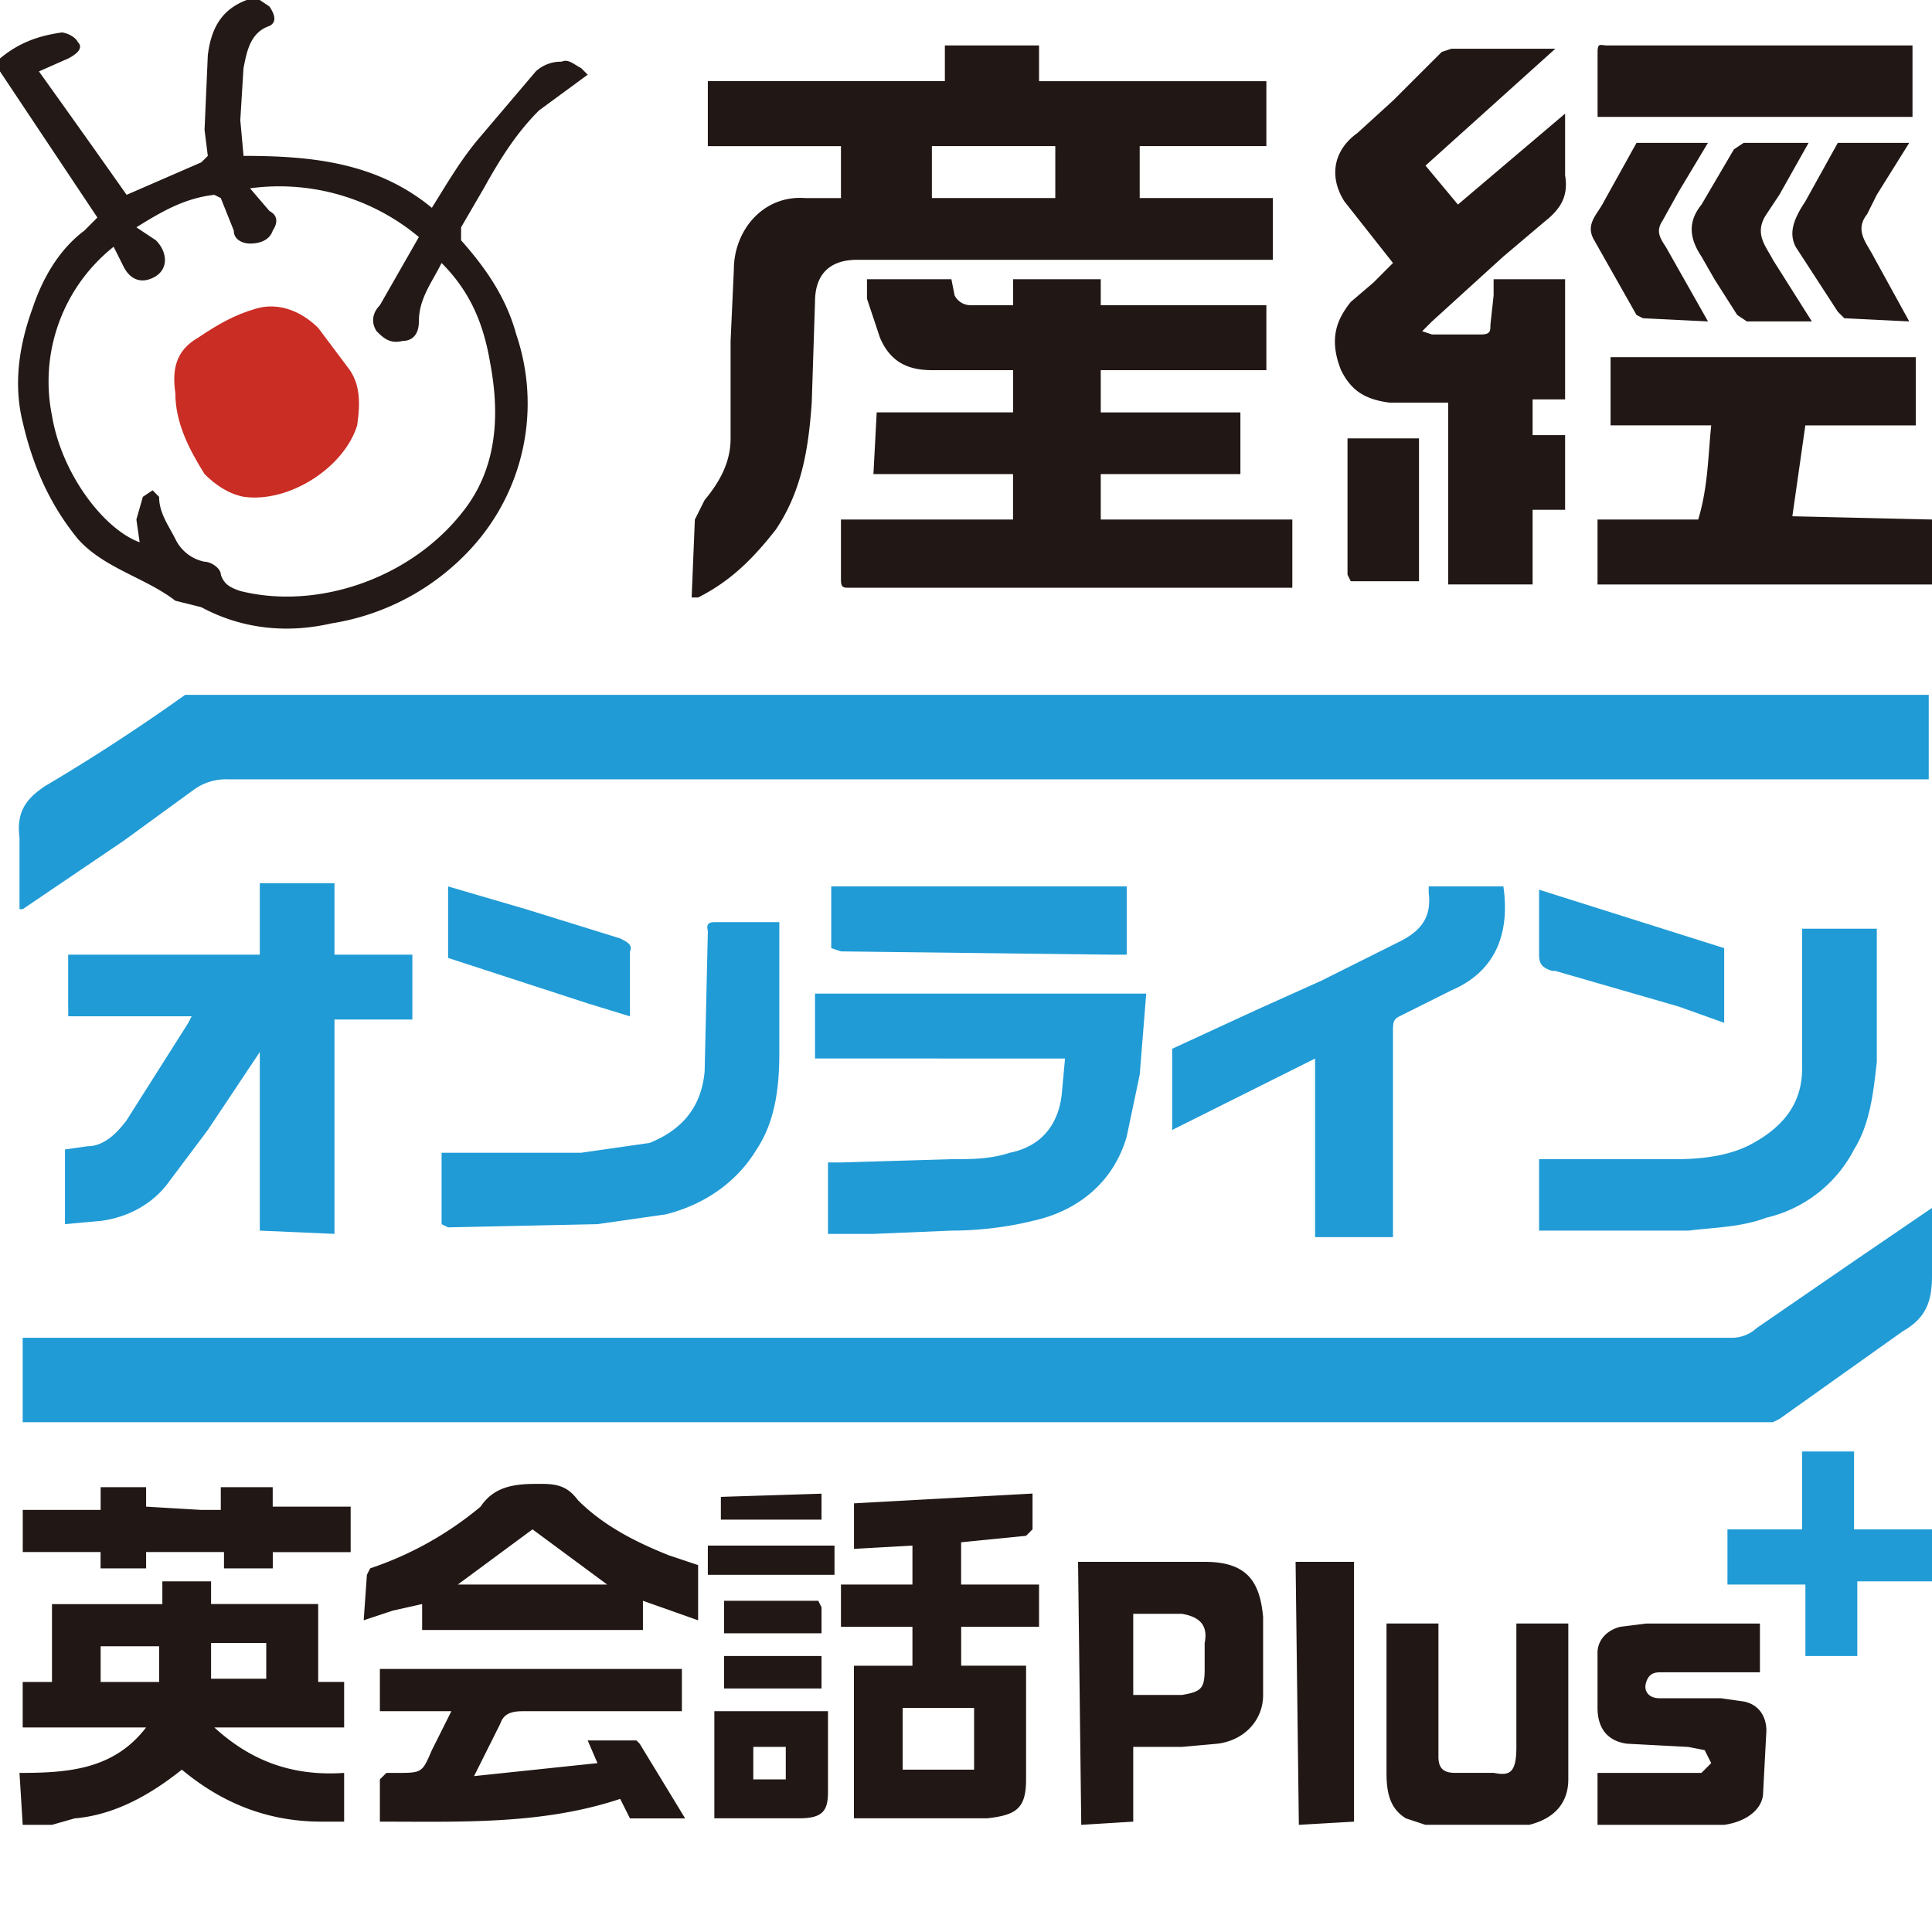
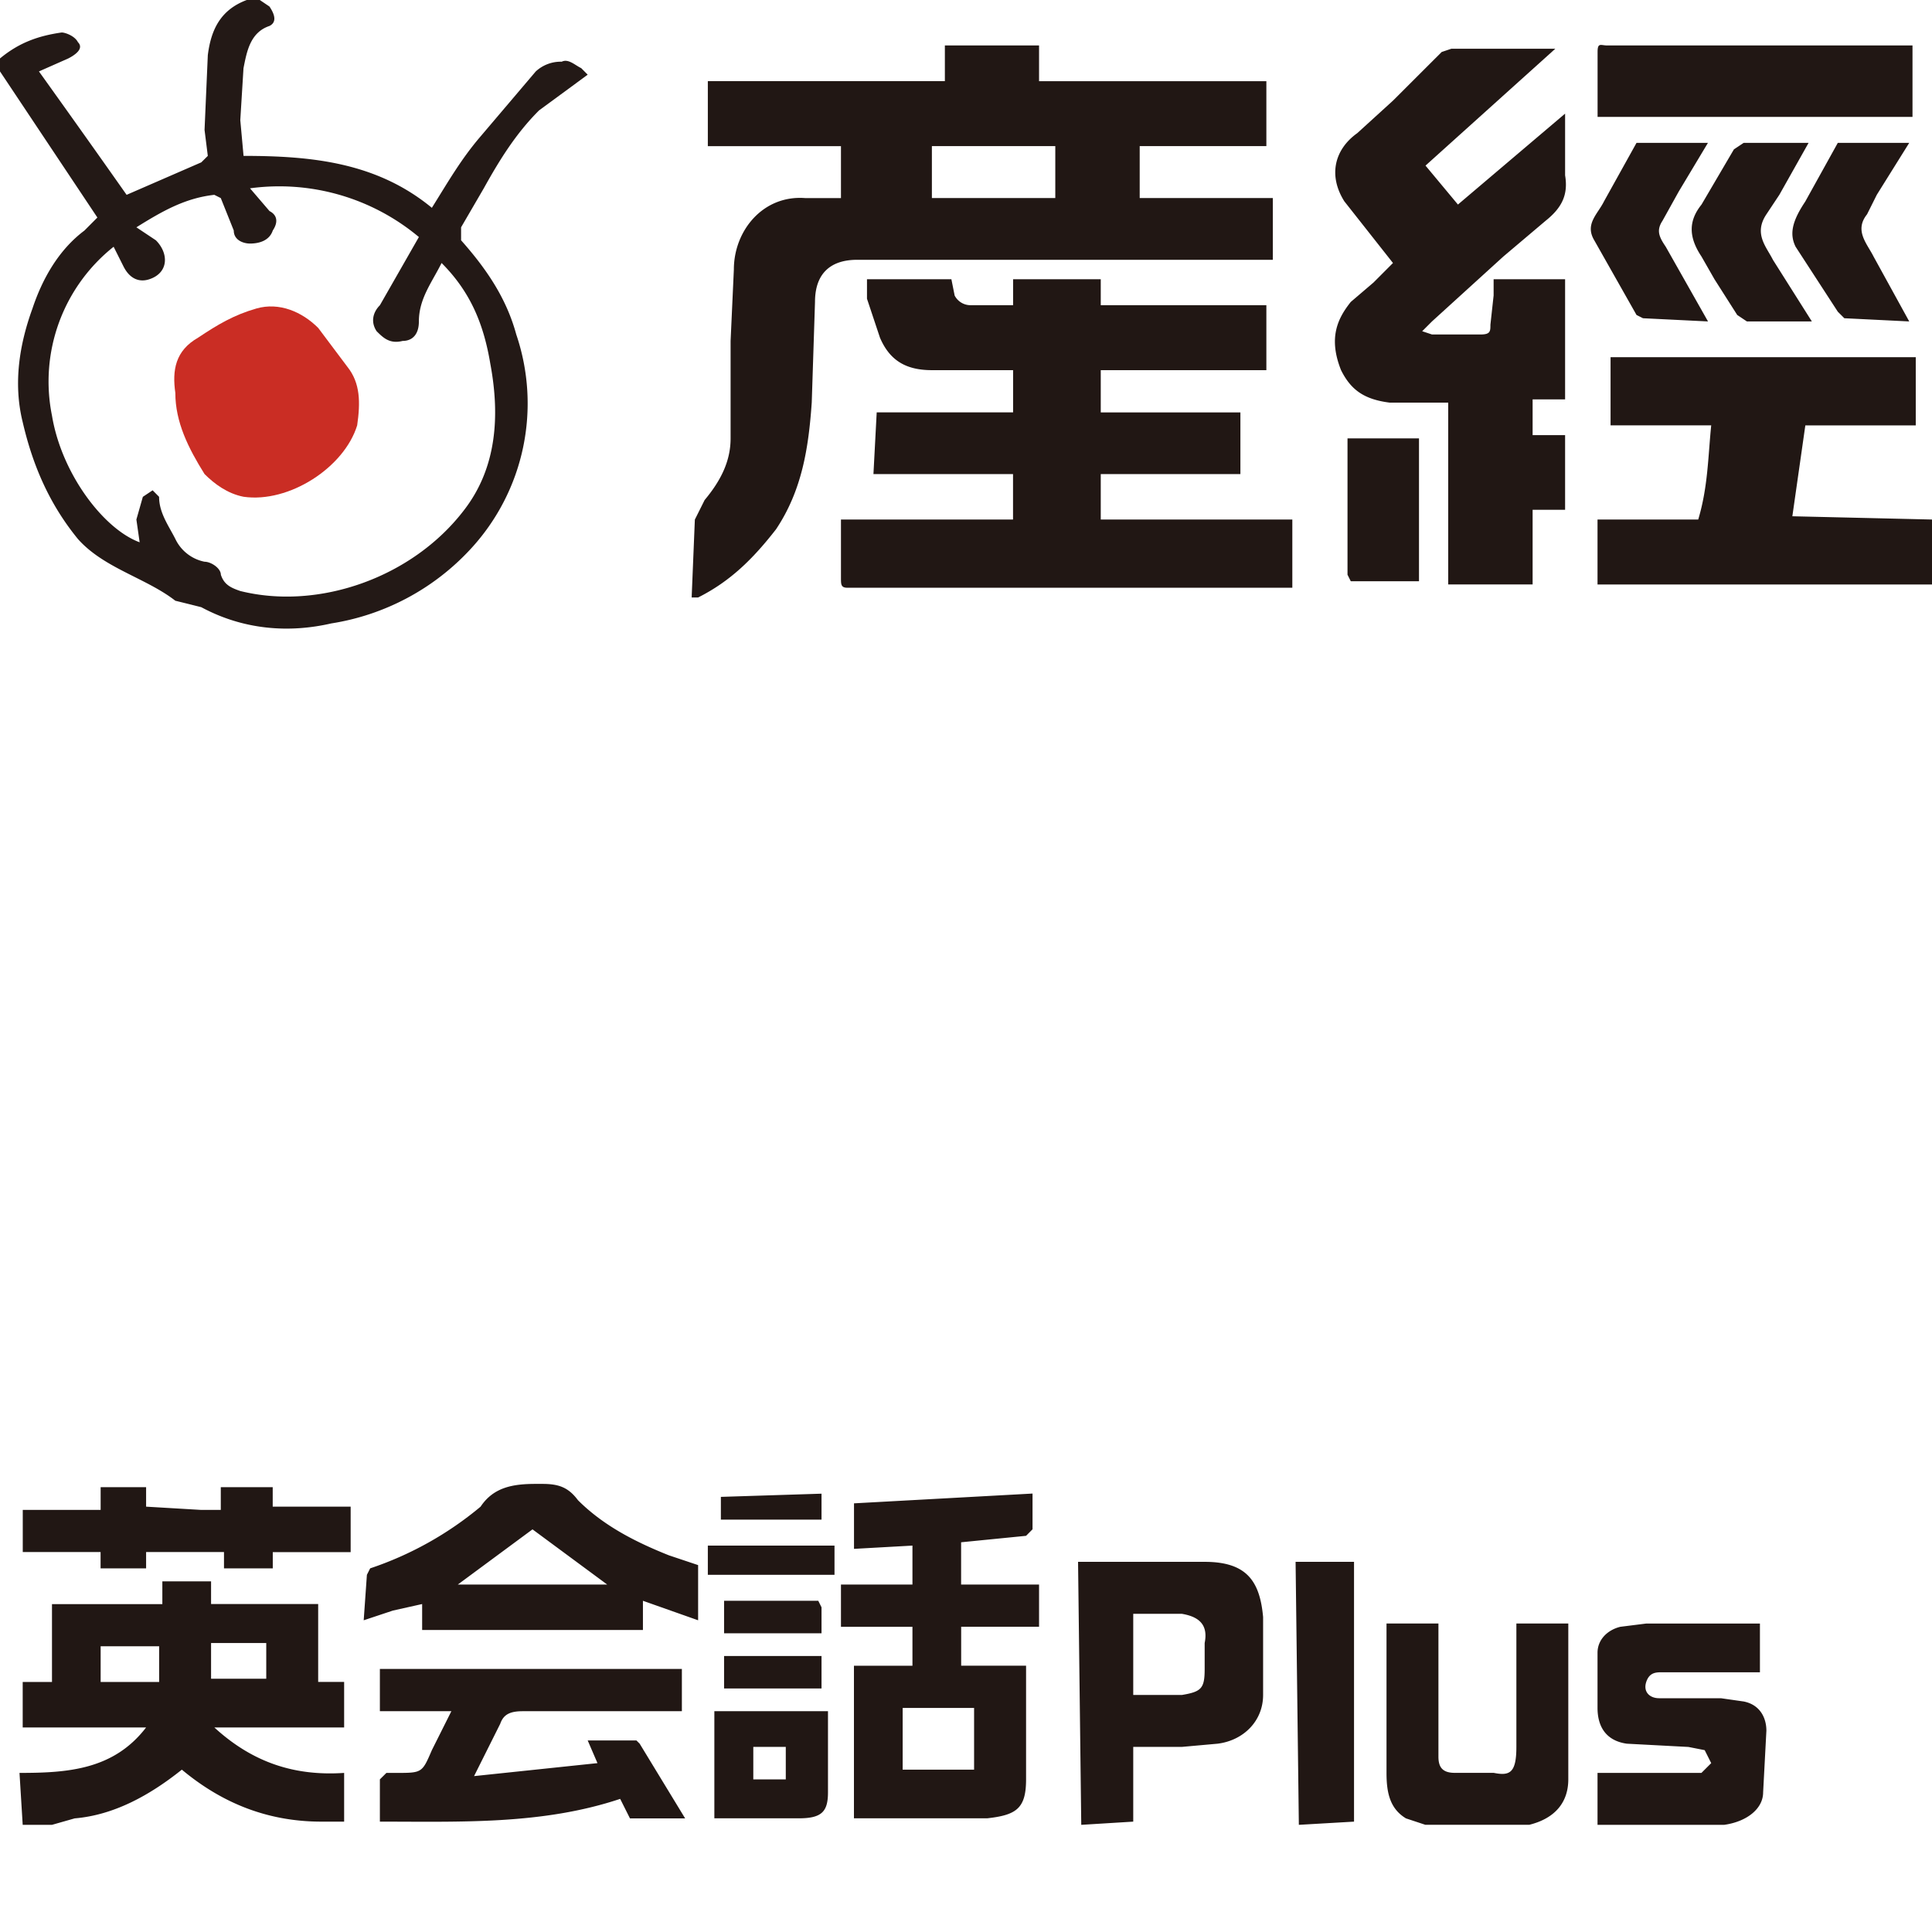
<svg xmlns="http://www.w3.org/2000/svg" width="32" height="32" viewBox="0 0 32 32" fill="none">
  <path d="m4.303 0 .16.108c.108.16.108.268 0 .322-.322.108-.376.43-.43.7l-.053.86.054.592c1.129 0 2.205.107 3.119.86.269-.43.484-.807.807-1.183l.914-1.076a.61.61 0 0 1 .43-.161c.108-.054.215.054.323.107l.107.108-.806.592c-.377.376-.646.806-.915 1.29l-.376.646v.215c.43.484.753.968.914 1.56a3.55 3.55 0 0 1-.753 3.55 3.98 3.98 0 0 1-2.312 1.236c-.7.161-1.452.108-2.152-.269l-.215-.054-.215-.053c-.484-.377-1.183-.538-1.613-1.022C.807 8.336.538 7.69.376 6.992.216 6.346.323 5.7.538 5.109c.161-.484.43-.968.86-1.29l.215-.216L0 1.183V.968C.323.7.645.592 1.022.538c.054 0 .215.054.269.161.107.108-.054.215-.162.27l-.484.214c.487.68.971 1.36 1.452 2.044l1.237-.538.108-.107-.054-.43.054-1.238c.054-.43.215-.753.645-.914h.216ZM2.582 3.98c.215.215.215.538-.108.645-.161.054-.323 0-.43-.215l-.162-.323A2.85 2.85 0 0 0 .861 6.884c.16.968.86 1.882 1.452 2.098l-.054-.377.107-.376.162-.108.107.108c0 .268.162.484.27.699a.684.684 0 0 0 .483.376c.108 0 .27.108.27.215.053.162.16.215.322.27 1.29.322 2.85-.216 3.71-1.345.539-.7.592-1.56.431-2.42-.108-.646-.323-1.184-.807-1.668-.161.323-.376.592-.376.968 0 .216-.108.323-.27.323-.214.054-.322-.054-.43-.161-.107-.162-.053-.323.054-.43l.646-1.13a3.604 3.604 0 0 0-2.797-.807l.323.377c.107.054.161.161.054.322-.054.162-.215.216-.377.216-.107 0-.269-.054-.269-.216l-.215-.537-.107-.054c-.484.054-.86.269-1.291.538l.323.215Z" fill="#231916" />
-   <path d="M32 26.192h-1.237v1.237h-.86v-1.184h-1.291v-.914h1.237v-1.29h.86v1.29H32v.86Zm-3.496-14.683h3.442v1.399H3.765a.909.909 0 0 0-.538.16l-1.183.861-1.668 1.13H.323v-1.183c-.054-.43.107-.646.43-.86a32.339 32.339 0 0 0 2.313-1.507h25.438Zm2.313 9.305L32 20.007v1.13c0 .43-.108.698-.484.913l-2.044 1.453-.107.053H.376v-1.398h28.29a.611.611 0 0 0 .43-.161l1.72-1.183ZM1.129 16.672v-.86h3.174v-1.183H5.54v1.183h1.29v1.075H5.54v3.55l-1.237-.054v-2.958l-.861 1.291-.645.86c-.27.377-.7.592-1.13.646l-.591.054v-1.237l.376-.054c.269 0 .484-.215.645-.43L3.12 16.94l.054-.107H1.13v-.162Zm14.468.86h-2.098v-1.075h5.486l-.108 1.345-.215 1.022c-.215.752-.806 1.236-1.56 1.398-.43.107-.914.161-1.344.161l-1.29.054h-.754v-1.183h.215l1.829-.054c.323 0 .645 0 .968-.107.538-.108.807-.485.86-.969l.054-.591h-2.043Zm9.035-2.85h.269c.107.753-.108 1.399-.86 1.721l-.861.43c-.108.054-.108.108-.108.27v3.388h-1.29v-2.958l-2.367 1.183v-1.345l1.398-.645 1.076-.484 1.29-.645c.324-.162.539-.377.485-.807v-.108h.968Zm3.334 5.701h-2.474V19.2h2.26c.43 0 .914-.054 1.29-.269.484-.269.807-.645.807-1.237v-2.312h1.237v2.205c-.054.484-.108 1.021-.377 1.452a2.198 2.198 0 0 1-1.452 1.13c-.43.16-.86.16-1.29.214Zm-16.134-5.109h1.076v2.151c0 .538-.054 1.13-.377 1.614-.323.537-.86.914-1.506 1.075l-1.13.162-2.473.053-.108-.053v-1.183h2.313l1.13-.162c.537-.215.86-.591.914-1.183l.053-2.313c0-.053-.053-.161.108-.161Zm1.936.43v-1.022h4.894v1.13h-.269l-4.464-.054-.16-.054Zm11.94.377c-.162-.054-.216-.108-.216-.27v-1.075l3.066.968v1.237l-.753-.269-2.044-.591h-.053Zm-15.974.538-2.312-.753v-1.184l1.29.377 1.56.484c.108.054.215.107.162.215v1.076l-.7-.215Z" fill="#209BD6" />
  <path d="m.376 30.225-.053-.86c.806 0 1.56-.054 2.097-.753H.376v-.753h.485v-1.29h1.828v-.377h.807v.376H5.27v1.29h.43v.754H3.55c.645.591 1.344.807 2.15.753v.807h-.376c-.914 0-1.667-.323-2.312-.861-.538.43-1.13.753-1.775.807l-.376.107H.376Zm2.26-2.366v-.592h-.969v.592h.968Zm.86-.646v.592h.914v-.591h-.914Zm14.413 3.012-.053-4.356h2.097c.7 0 .914.323.968.914v1.291c0 .43-.323.753-.753.807l-.591.053h-.807v1.238l-.86.053Zm1.668-3.495h-.807v1.344h.806c.323-.054.377-.108.377-.43v-.43c.054-.27-.054-.43-.377-.484Zm6.883 3.495v-.86h1.721l.162-.162-.108-.215-.269-.053-1.021-.054c-.377-.054-.485-.323-.485-.592v-.914c0-.215.162-.377.377-.43l.43-.054h1.883v.807h-1.614c-.107 0-.215 0-.269.16-.054.162.054.27.215.27h1.022l.377.054c.269.053.376.269.376.484l-.054 1.021c0 .27-.268.485-.645.538H26.46Zm-2.85 0-.323-.107c-.268-.162-.322-.43-.322-.753V26.89h.86v2.205c0 .161.054.269.27.269h.645c.268.054.376 0 .376-.43V26.89h.86v2.581c0 .377-.215.646-.645.753h-1.72Zm-2.097 0-.054-4.356h.968v4.303l-.914.053ZM15.65 1.345V.753h1.56v.592h3.765V2.42h-2.098v.86h2.205v1.023h-6.884c-.43 0-.699.215-.699.699l-.054 1.667c-.053.753-.161 1.452-.591 2.097-.377.484-.753.86-1.291 1.13h-.107l.053-1.29.162-.324c.269-.322.43-.645.43-1.021V5.647l.054-1.183c0-.645.484-1.237 1.183-1.183h.591v-.86h-2.205V1.344h3.926Zm-.215 1.075v.86h2.044v-.86h-2.044Zm-1.398 7.315c-.108 0-.108-.054-.108-.162v-.968h2.85v-.753h-2.312l.054-1.022h2.259v-.699h-1.345c-.43 0-.699-.161-.86-.538l-.215-.645v-.323h1.398l.054.27a.296.296 0 0 0 .269.16h.699v-.43h1.452v.43h2.743v1.076h-2.743v.7h2.313v1.021h-2.313v.753h3.173v1.13h-7.368Zm10.702-4.84v-.27h1.184v1.99h-.538v.592h.538v1.237h-.538V9.68h-1.398V6.669h-.968c-.43-.054-.646-.215-.807-.538-.215-.538-.054-.86.161-1.13l.377-.322.322-.323-.806-1.022c-.27-.43-.162-.86.215-1.129l.591-.538.807-.806.161-.054h1.721l-2.15 1.936.537.645 1.775-1.506v1.022c.054.323-.054.538-.323.753l-.7.592-1.182 1.075-.162.162.162.054h.806c.162 0 .162-.054.162-.162l.053-.484Zm6.992 1.021v1.13h-1.829l-.215 1.505L32 8.605v1.076h-5.54V8.605h1.668c.161-.538.161-1.022.215-1.56h-1.667V5.916h5.055Zm-16.618 20.33V25.6l-.968.054V24.9l2.957-.162v.592l-.107.108-1.076.107v.7h1.291v.699h-1.29v.645h1.075v1.882c0 .484-.161.592-.645.646h-2.206V27.59h.969v-.645h-1.184v-.7h1.184Zm-.162 3.065h1.183v-1.022h-1.183v1.022Zm-6.669-.753-.43.86 2.044-.215-.162-.376h.807l.054.054.753 1.237h-.914l-.162-.323c-1.29.43-2.635.377-3.98.377v-.7l.108-.107h.161c.43 0 .43 0 .592-.377l.323-.645H6.292v-.7h5.002v.7H8.66c-.215 0-.323.054-.377.215Zm-1.29-1.99-.484.108-.484.161.053-.753.054-.107a5.648 5.648 0 0 0 1.829-1.022c.215-.323.537-.377.914-.377h.108c.268 0 .43.054.591.27.43.43.968.698 1.506.913l.484.162v.914l-.914-.323v.484H6.992v-.43Zm3.065-.323-1.237-.914-1.237.914h2.474ZM26.622.753h5.055v1.183h-5.216V.861c0-.162.053-.108.16-.108ZM3.334 25.009h.323v-.377h.86v.323h1.291v.753h-1.29v.269H3.71v-.27H2.42v.27h-.754v-.27H.377v-.698h1.29v-.377h.753v.323l.914.054ZM29.903 3.334l.537-.968h1.183l-.537.86-.162.324c-.215.269 0 .484.108.699l.591 1.075-1.075-.053-.108-.108-.699-1.076c-.107-.215-.054-.43.162-.752Zm-1.506 1.291-.215-.376c-.216-.323-.216-.592 0-.86l.537-.915.162-.108h1.075l-.484.86-.215.324c-.215.322 0 .537.108.753l.645 1.021h-1.076l-.16-.107-.377-.592Zm-.807-.538.7 1.237-1.077-.053-.107-.054-.7-1.237c-.16-.269.055-.43.162-.646l.538-.968h1.183l-.484.807-.269.484c-.107.162-.054.27.054.43Zm-15.758 26.03v-1.774h1.882v1.344c0 .323-.107.43-.484.43h-1.398Zm1.183-.645v-.538h-.538v.538h.538Zm9.358-19.845-.054-.108V7.261h1.184v2.366h-1.13Zm-8.551 16.457h-2.098V25.6h2.098v.484Zm-.215.538v.43h-1.614v-.538h1.56l.054.108Zm-1.614 1.344v-.537h1.614v.537h-1.614Zm-.053-3.173 1.667-.053v.43H11.94v-.377Z" fill="#211714" />
  <path d="M4.034 8.228c-.27-.053-.484-.215-.646-.376-.269-.43-.484-.86-.484-1.345-.054-.376 0-.699.377-.914.322-.215.591-.376.968-.484.376-.107.753.054 1.022.323l.484.645c.215.27.215.592.161.968-.215.7-1.13 1.291-1.882 1.183Z" fill="#CA2D24" />
</svg>